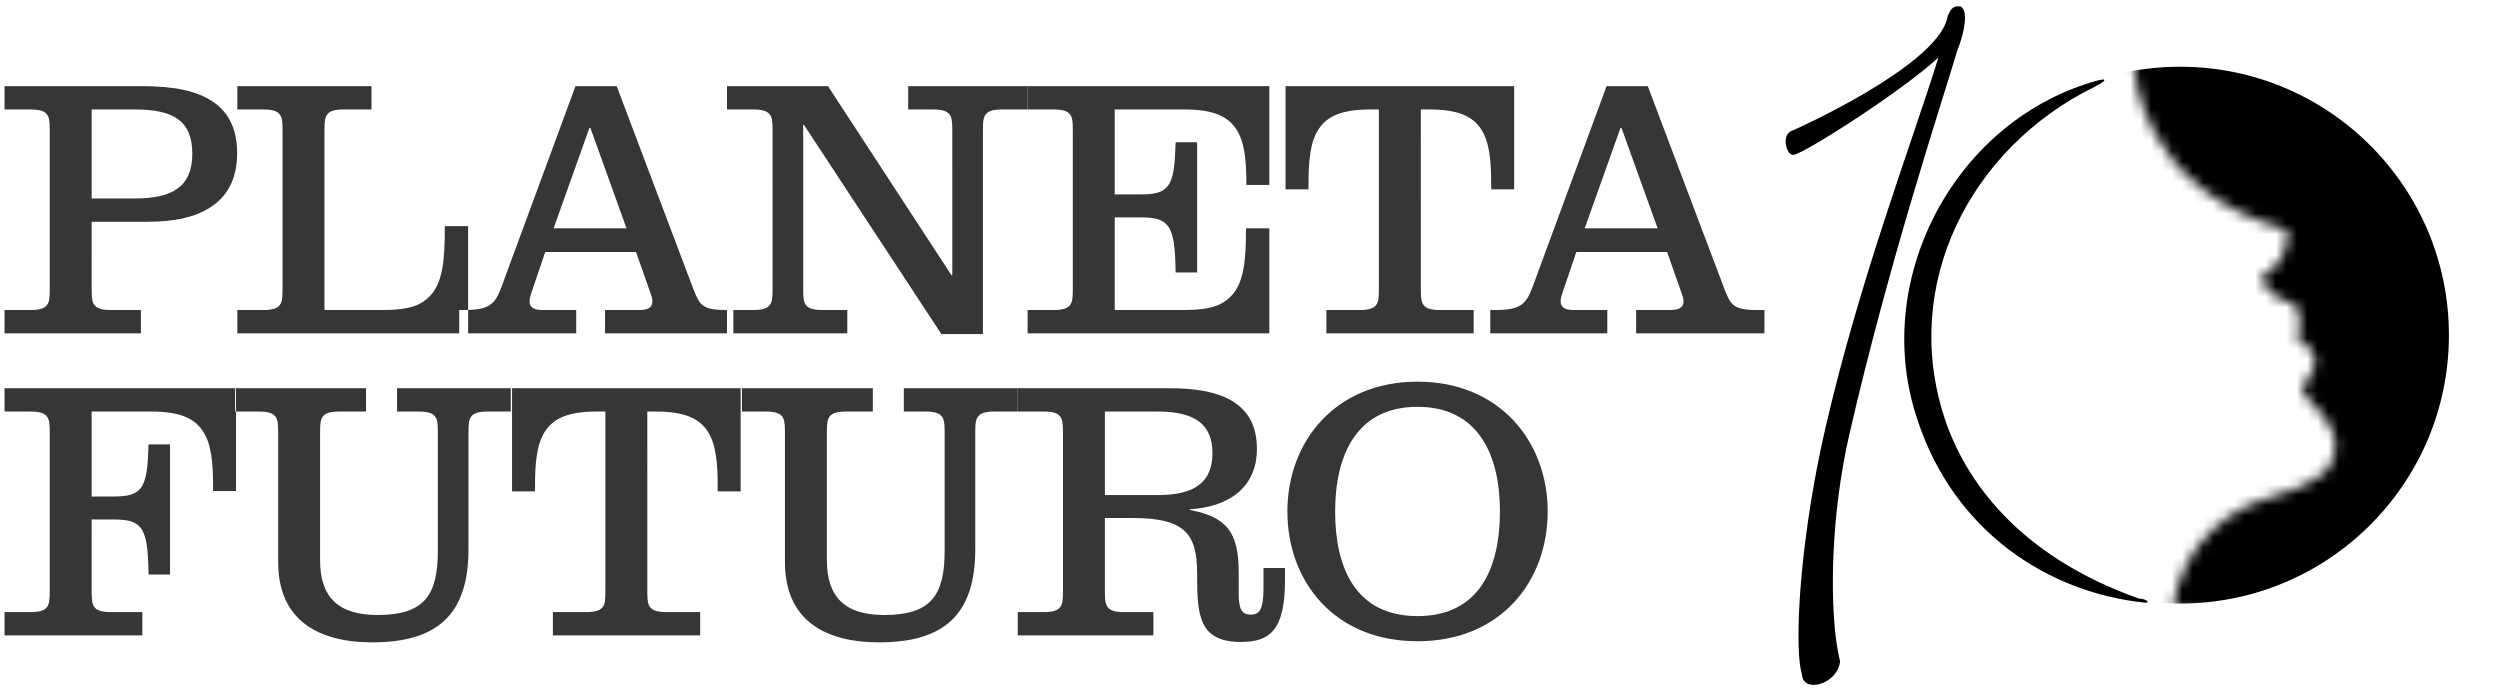
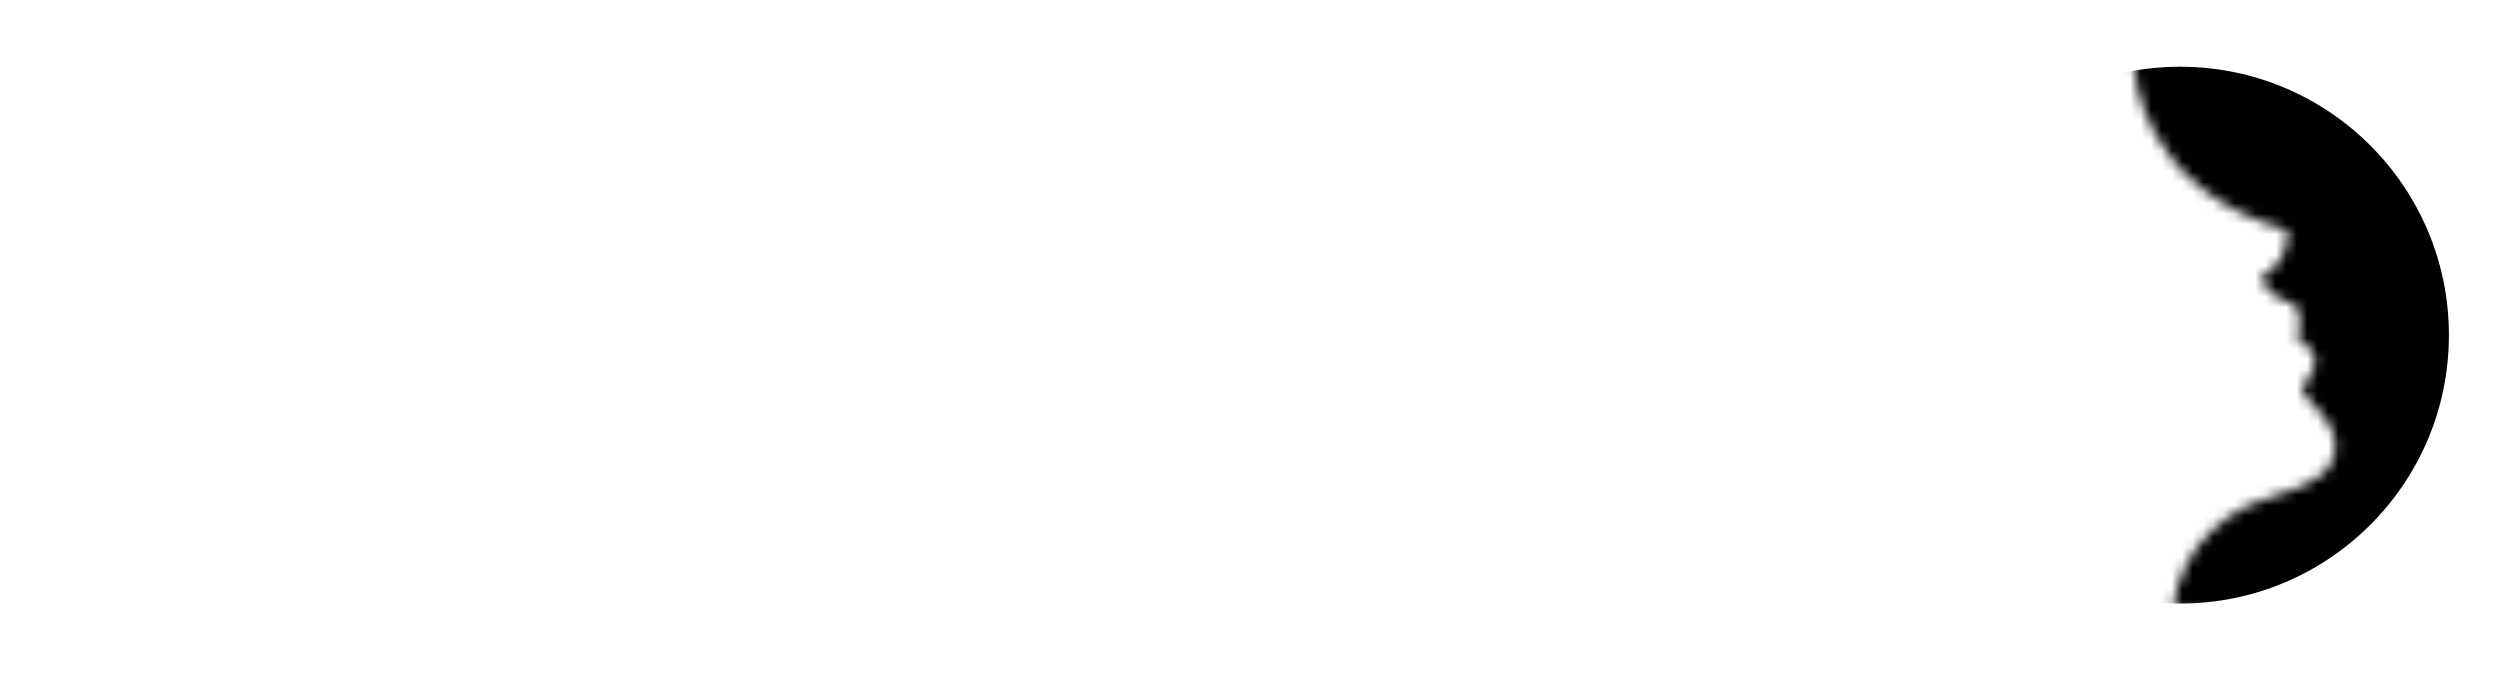
<svg xmlns="http://www.w3.org/2000/svg" width="240" height="66" viewBox="0 0 240 66" fill="none">
-   <path fill-rule="evenodd" clip-rule="evenodd" d="M13.525 29.76V32H0.435V29.76H2.955C3.76 29.76 4.215 29.62 4.46 29.34C4.74 29.025 4.775 28.64 4.775 27.695V12.575C4.775 11.63 4.74 11.245 4.46 10.93C4.215 10.65 3.76 10.51 2.955 10.51H0.435V8.27H13.525C16.78 8.27 18.915 8.725 20.455 9.775C21.995 10.825 22.765 12.435 22.765 14.71C22.765 17.265 21.75 18.945 20.105 19.96C18.6 20.905 16.605 21.29 14.19 21.29H8.8L8.801 27.889C8.806 28.695 8.855 29.047 9.115 29.34C9.36 29.62 9.815 29.76 10.62 29.76H13.525ZM8.8 19.05H12.965C16.465 19.05 18.46 18 18.46 14.745C18.46 11.595 16.64 10.51 12.965 10.51H8.8V19.05ZM44.939 29.755V21.71H42.699V21.99C42.699 25.035 42.489 27.205 41.229 28.465C40.389 29.305 39.304 29.76 36.784 29.76H31.149V12.575C31.149 11.63 31.184 11.245 31.464 10.93C31.709 10.65 32.164 10.51 32.969 10.51H35.664V8.27H22.784V10.51H25.304C26.109 10.51 26.564 10.65 26.809 10.93C27.089 11.245 27.124 11.63 27.124 12.575V27.695C27.124 28.64 27.089 29.025 26.809 29.34C26.564 29.62 26.109 29.76 25.304 29.76H22.784V32H44.082V29.76H44.572C44.7 29.76 44.822 29.759 44.939 29.755ZM44.939 29.755C47.108 29.696 47.58 29.077 48.177 27.45L55.247 8.27H59.202L66.517 27.625L66.541 27.685C67.152 29.248 67.352 29.76 69.702 29.76H69.791V32H58.082V29.76H61.407C62.352 29.76 62.632 29.41 62.632 28.92C62.632 28.652 62.55 28.425 62.449 28.145C62.418 28.059 62.385 27.968 62.352 27.87L61.057 24.195H52.342L51.117 27.8C51.097 27.861 51.076 27.921 51.056 27.98C50.939 28.322 50.837 28.621 50.837 28.92C50.837 29.41 51.117 29.76 52.062 29.76H55.317V32H44.939V29.755ZM70.402 29.76V32H81.341V29.76H78.926C78.121 29.76 77.666 29.62 77.421 29.34C77.141 29.025 77.106 28.64 77.106 27.695V11.98H77.176L90.371 32.07H94.361V12.575C94.361 11.63 94.396 11.245 94.676 10.93C94.921 10.65 95.376 10.51 96.181 10.51H98.631V8.27H87.186V10.51H89.601C90.406 10.51 90.861 10.65 91.106 10.93C91.366 11.223 91.415 11.575 91.42 12.381L91.421 26.435H91.351L79.486 8.27H69.791V10.51H72.346C73.151 10.51 73.606 10.65 73.851 10.93C74.111 11.223 74.16 11.575 74.165 12.381L74.166 27.695C74.166 28.64 74.131 29.025 73.851 29.34C73.606 29.62 73.151 29.76 72.346 29.76H70.402ZM60.147 21.92H53.147L56.577 12.295H56.682L60.147 21.92ZM121.855 32V21.92H119.615V21.99C119.615 25.035 119.405 27.205 118.145 28.465C117.305 29.305 116.22 29.76 113.7 29.76H107.015V20.87H109.43C110.865 20.87 111.635 21.045 112.125 21.71C112.685 22.445 112.825 23.81 112.86 26.155H114.925V13.66H112.86C112.79 15.795 112.685 17.09 112.125 17.825C111.635 18.49 110.865 18.665 109.43 18.665H107.015V10.51H113.735C116.5 10.51 117.83 11.175 118.635 12.33C119.51 13.59 119.65 15.515 119.65 17.685V17.755H121.855V8.27H98.65V10.51H101.17C101.975 10.51 102.43 10.65 102.675 10.93C102.955 11.245 102.99 11.63 102.99 12.575V27.695C102.99 28.64 102.955 29.025 102.675 29.34C102.43 29.62 101.975 29.76 101.17 29.76H98.65V32H121.855ZM141.473 29.76V32H127.333V29.76H130.553C131.358 29.76 131.813 29.62 132.058 29.34C132.338 29.025 132.373 28.64 132.373 27.695V10.51H131.533C128.768 10.51 127.438 11.175 126.633 12.33C125.758 13.59 125.618 15.515 125.618 17.685V18.175H123.413V8.27H145.358V18.175H143.153V17.685C143.153 15.515 143.013 13.59 142.138 12.33C141.333 11.175 140.003 10.51 137.238 10.51H136.398L136.399 27.889C136.404 28.695 136.453 29.047 136.713 29.34C136.958 29.62 137.413 29.76 138.218 29.76H141.473ZM154.302 32V29.76H151.047C150.102 29.76 149.822 29.41 149.822 28.92C149.822 28.621 149.924 28.322 150.041 27.98L150.042 27.977C150.062 27.919 150.082 27.86 150.102 27.8L151.327 24.195H160.042L161.337 27.87C161.37 27.968 161.402 28.059 161.433 28.145C161.535 28.425 161.617 28.652 161.617 28.92C161.617 29.41 161.337 29.76 160.392 29.76H157.067V32H169.387V29.76H168.687C166.337 29.76 166.136 29.248 165.525 27.685L165.502 27.625L158.187 8.27H154.232L147.162 27.45C146.532 29.165 146.042 29.76 143.557 29.76H143.067V32H154.302ZM152.132 21.92H159.132L155.667 12.295H155.562L152.132 21.92ZM13.665 61V58.76H10.62C9.815 58.76 9.36 58.62 9.115 58.34C8.855 58.047 8.806 57.695 8.801 56.889L8.8 49.87H10.83C12.265 49.87 13.035 50.045 13.525 50.71C14.085 51.445 14.225 52.81 14.26 55.155H16.325V42.66H14.26C14.19 44.795 14.085 46.09 13.525 46.825C13.035 47.49 12.265 47.665 10.83 47.665H8.8V39.51H14.54C17.305 39.51 18.635 40.175 19.44 41.33C20.315 42.59 20.455 44.515 20.455 46.685V47.14H22.66V39.51H24.884C25.689 39.51 26.144 39.65 26.389 39.93C26.669 40.245 26.704 40.63 26.704 41.575V53.965C26.704 59.46 30.449 61.665 35.734 61.665C41.859 61.665 44.974 59.11 44.974 52.74V41.575C44.974 40.63 45.009 40.245 45.289 39.93C45.534 39.65 45.989 39.51 46.794 39.51H49.034V37.27H38.114V39.51H40.214C41.019 39.51 41.474 39.65 41.719 39.93C41.999 40.245 42.034 40.63 42.034 41.575V52.88C42.034 57.22 40.669 59.04 36.224 59.04C32.479 59.04 30.729 57.325 30.729 53.79V41.575C30.729 40.63 30.764 40.245 31.044 39.93C31.289 39.65 31.744 39.51 32.549 39.51H35.139V37.27H22.66V39.51H22.574V37.27H0.435V39.51H2.955C3.76 39.51 4.215 39.65 4.46 39.93C4.74 40.245 4.775 40.63 4.775 41.575V56.695C4.775 57.64 4.74 58.025 4.46 58.34C4.215 58.62 3.76 58.76 2.955 58.76H0.435V61H13.665ZM67.217 61V58.76H63.962C63.157 58.76 62.702 58.62 62.457 58.34C62.197 58.047 62.148 57.695 62.143 56.889L62.142 39.51H62.982C65.747 39.51 67.077 40.175 67.882 41.33C68.757 42.59 68.897 44.515 68.897 46.685V47.175H71.102V37.27H49.157V47.175H51.362V46.685C51.362 44.515 51.502 42.59 52.377 41.33C53.182 40.175 54.512 39.51 57.277 39.51H58.117V56.695C58.117 57.64 58.082 58.025 57.802 58.34C57.557 58.62 57.102 58.76 56.297 58.76H53.077V61H67.217ZM93.626 52.74C93.626 59.11 90.511 61.665 84.386 61.665C79.101 61.665 75.356 59.46 75.356 53.965L75.355 41.381C75.35 40.575 75.301 40.222 75.041 39.93C74.796 39.65 74.341 39.51 73.536 39.51H71.226V37.27H83.791V39.51H81.201C80.396 39.51 79.941 39.65 79.696 39.93C79.416 40.245 79.381 40.63 79.381 41.575V53.79C79.381 57.325 81.131 59.04 84.876 59.04C89.321 59.04 90.686 57.22 90.686 52.88L90.685 41.381C90.68 40.575 90.631 40.222 90.371 39.93C90.126 39.65 89.671 39.51 88.866 39.51H86.766V37.27H97.686V39.51H95.446C94.641 39.51 94.186 39.65 93.941 39.93C93.661 40.245 93.626 40.63 93.626 41.575V52.74ZM119.125 61.63C121.96 61.63 123.36 60.44 123.36 55.68V54.525H121.295V56.485C121.295 58.515 120.91 59.005 120.07 59.005C119.23 59.005 118.915 58.48 118.915 57.01V54.945C118.915 51.13 117.795 49.625 114.225 48.96V48.89C117.795 48.68 120.665 46.93 120.665 43.08C120.665 38.495 116.92 37.27 112.335 37.27H97.704V39.51H100.225C101.03 39.51 101.485 39.65 101.73 39.93C102.01 40.245 102.045 40.63 102.045 41.575V56.695C102.045 57.64 102.01 58.025 101.73 58.34C101.485 58.62 101.03 58.76 100.225 58.76H97.704V61H110.725V58.76H107.89C107.085 58.76 106.63 58.62 106.385 58.34C106.105 58.025 106.07 57.64 106.07 56.695V49.73H108.73C113.735 49.73 114.925 51.235 114.925 55.05V55.4C114.925 59.075 115.135 61.63 119.125 61.63ZM106.07 47.525H111.18C114.855 47.525 116.395 46.16 116.395 43.5C116.395 40.91 114.925 39.51 111.18 39.51H106.07V47.525ZM136.083 61.56C144.063 61.56 148.578 55.82 148.578 49.1C148.578 42.415 143.993 36.64 136.083 36.64C128.173 36.64 123.588 42.415 123.588 49.1C123.588 55.82 128.103 61.56 136.083 61.56ZM128.173 49.1C128.173 54.56 130.168 59.145 136.083 59.145C141.998 59.145 143.993 54.56 143.993 49.1C143.993 43.675 141.928 39.055 136.083 39.055C130.238 39.055 128.173 43.675 128.173 49.1Z" fill="#363636" />
  <mask id="mask0_1_1363" style="mask-type:luminance" maskUnits="userSpaceOnUse" x="203" y="0" width="37" height="60">
    <path d="M208.547 58.606C209.47 51.728 214.522 48.745 217.767 47.814C222.939 46.327 223.901 44.979 224.159 43.334C224.547 40.847 222.184 39.092 221.152 37.814C220.616 37.15 222.522 35.425 222.284 34.573C221.866 33.057 220.418 32.383 220.418 32.383C221.43 30.698 220.189 29.093 220.189 29.093C220.189 29.093 217.857 28.904 217.053 26.575C217.053 26.575 218.482 25.911 219.098 24.603C219.802 23.107 219.544 22.086 219.544 22.086C205.47 18.221 204.934 6.764 204.934 6.764L203.485 0.599L226.413 4.474L240 26.714L237.856 48.359L218.859 59.38L208.547 58.587V58.606Z" fill="white" />
  </mask>
  <g mask="url(#mask0_1_1363)">
    <path d="M209.291 57.942C223.543 57.942 235.096 46.406 235.096 32.175C235.096 17.944 223.543 6.407 209.291 6.407C195.04 6.407 183.486 17.944 183.486 32.175C183.486 46.406 195.04 57.942 209.291 57.942Z" fill="black" />
  </g>
-   <path d="M186.672 40.113C182.493 27.388 189.034 14.257 201.103 8.32C202.145 7.805 202.592 7.329 200.825 7.884C187.377 11.918 179.546 27.19 184.121 40.431C187.635 50.995 196.577 56.922 205.996 57.863C206.403 57.853 206.066 57.487 205.351 57.467C193.629 53.324 188.588 45.951 186.672 40.123V40.113Z" fill="black" />
-   <path d="M186.91 1.789C187.188 0.857 187.516 0.659 187.824 0.619C187.953 0.599 188.082 0.619 188.211 0.609C188.449 0.738 188.578 1.016 188.627 1.363C188.737 2.314 188.29 3.9 187.923 4.782C186.186 10.57 181.362 25.099 177.551 41.64C175.705 49.717 175.765 57.298 176.231 61.154C176.35 62.105 176.509 62.918 176.648 63.502C176.509 64.771 175.328 65.614 174.345 65.732C173.65 65.812 173.075 65.564 172.985 64.811V64.751C172.916 64.474 172.837 64.127 172.787 63.75C172.321 59.865 173.065 50.49 175.239 41.094C178.563 26.694 183.496 13.88 186.087 5.525C182.415 8.885 173.184 14.742 172.202 14.861H172.112C171.795 14.881 171.507 14.365 171.437 13.8C171.368 13.265 171.526 12.7 172.083 12.532C172.112 12.532 185.749 6.467 186.921 1.809L186.91 1.789Z" fill="black" />
</svg>